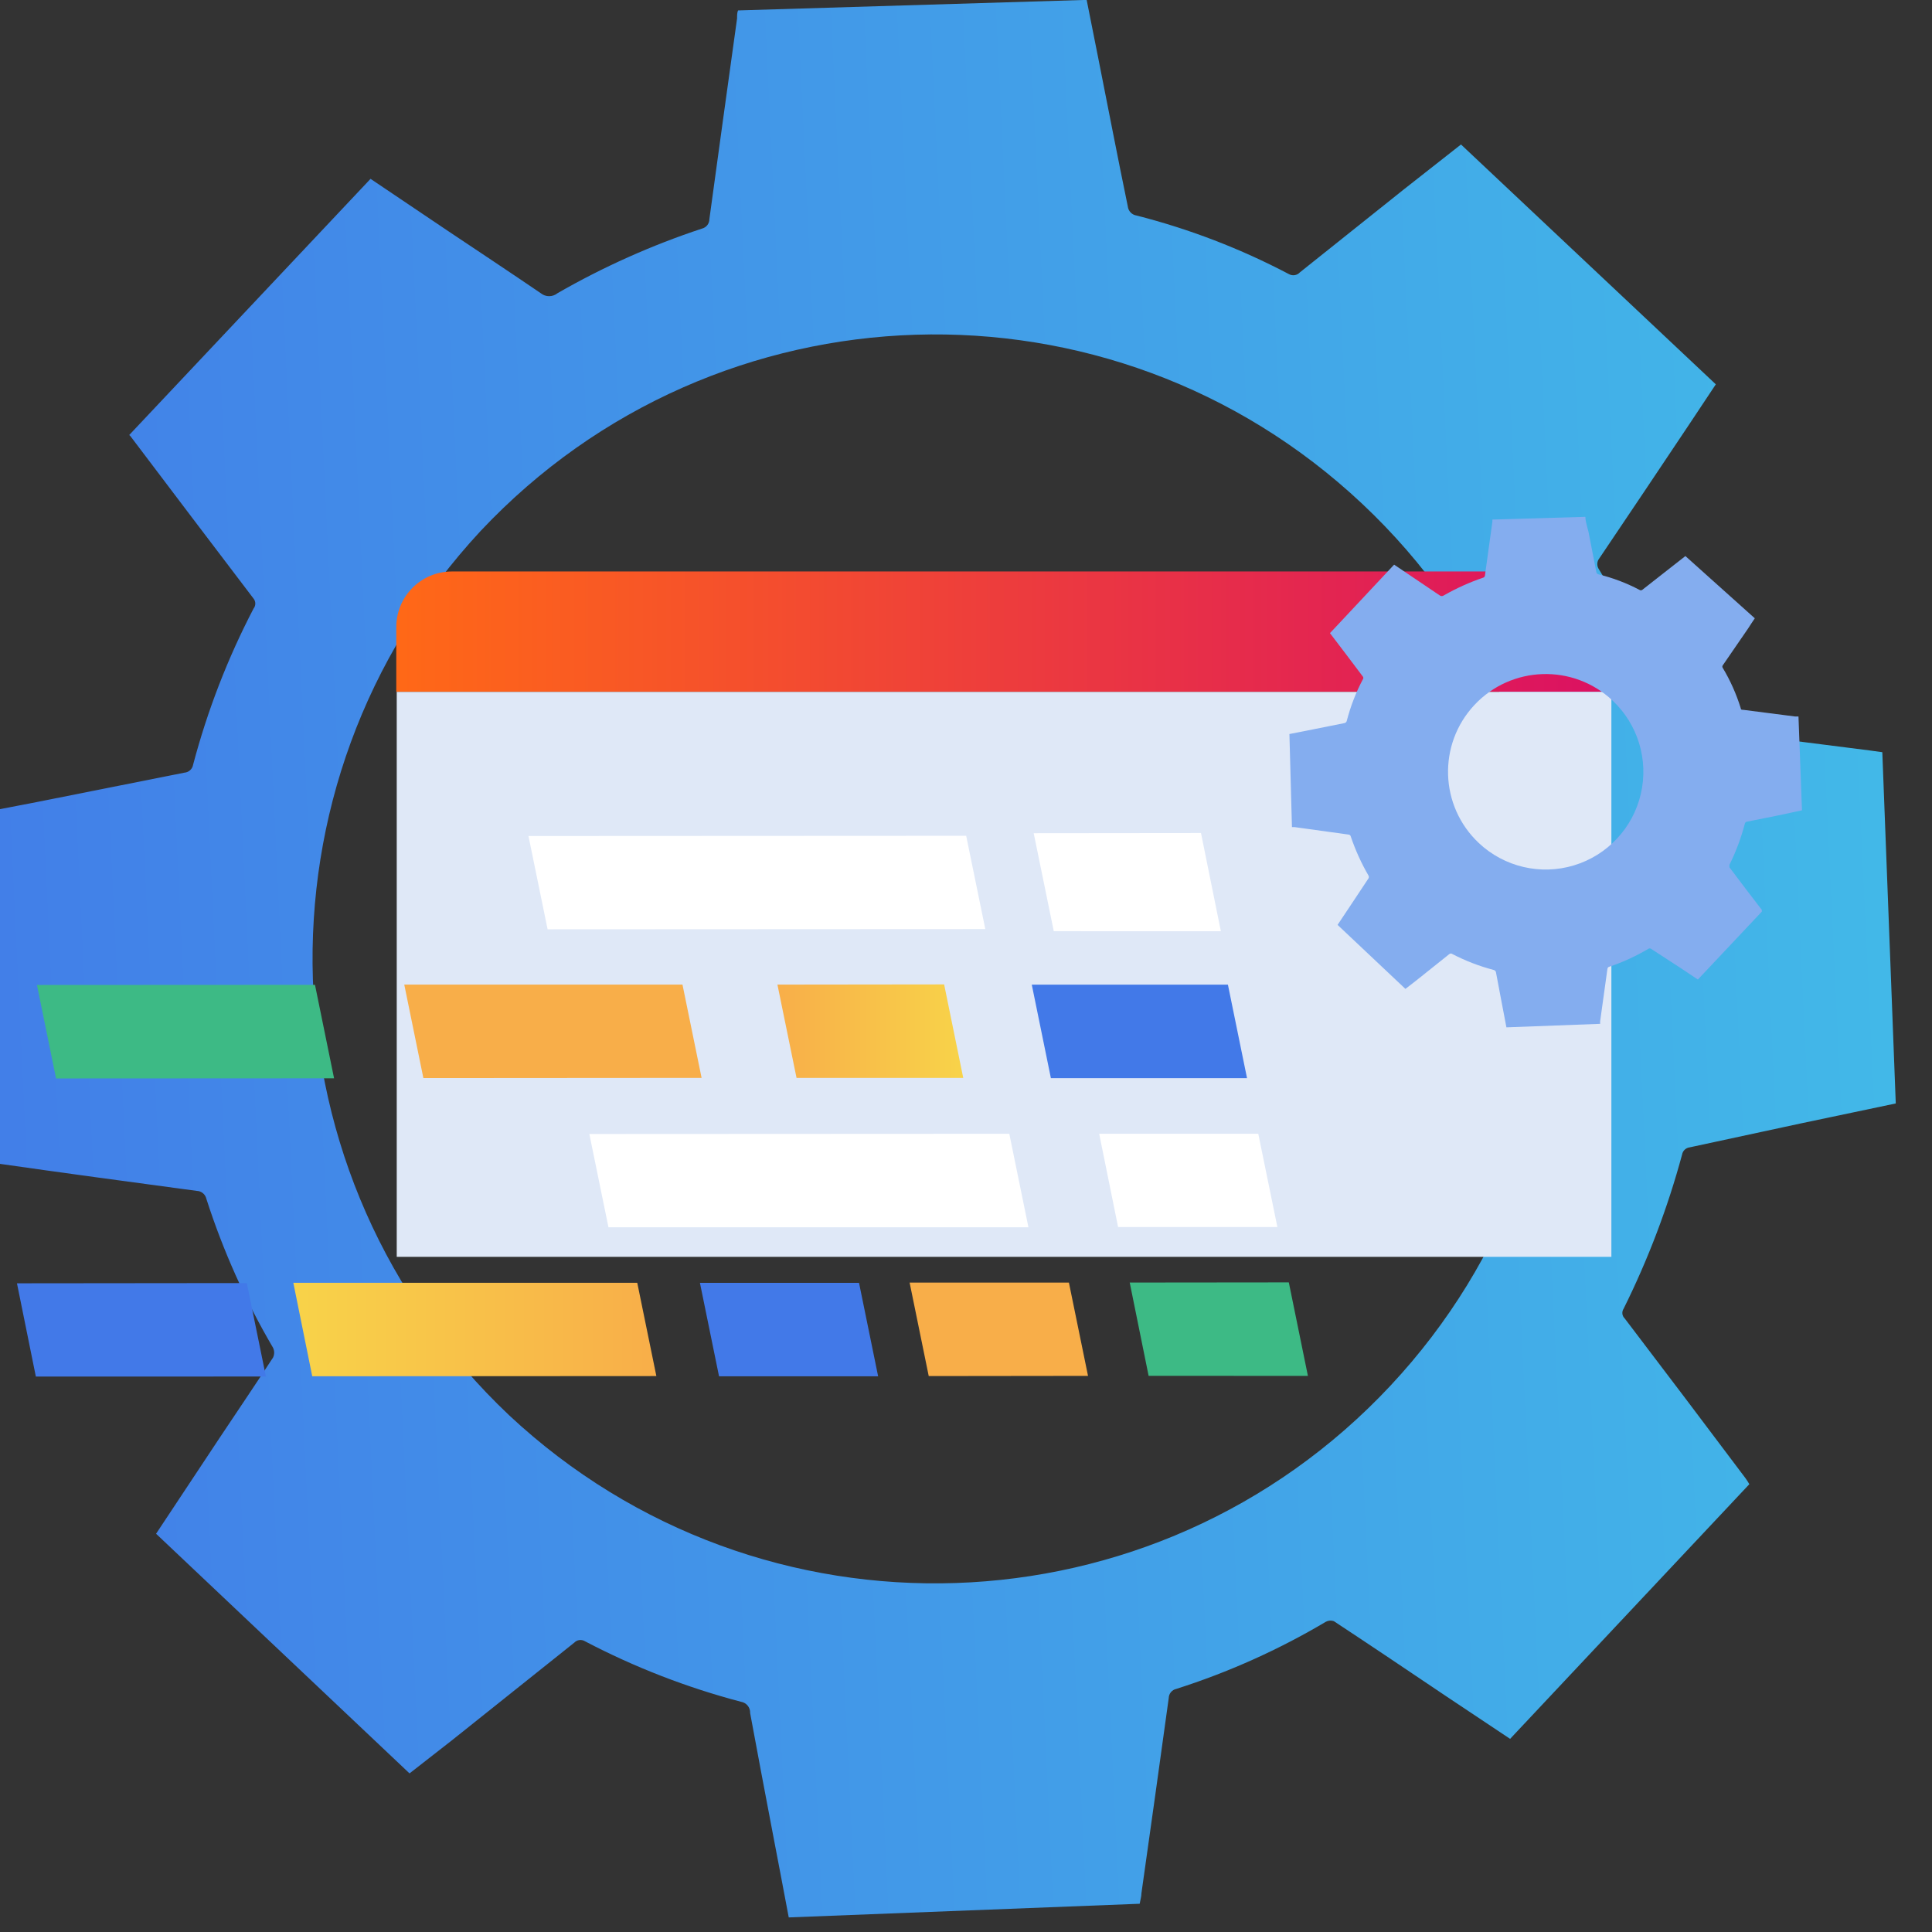
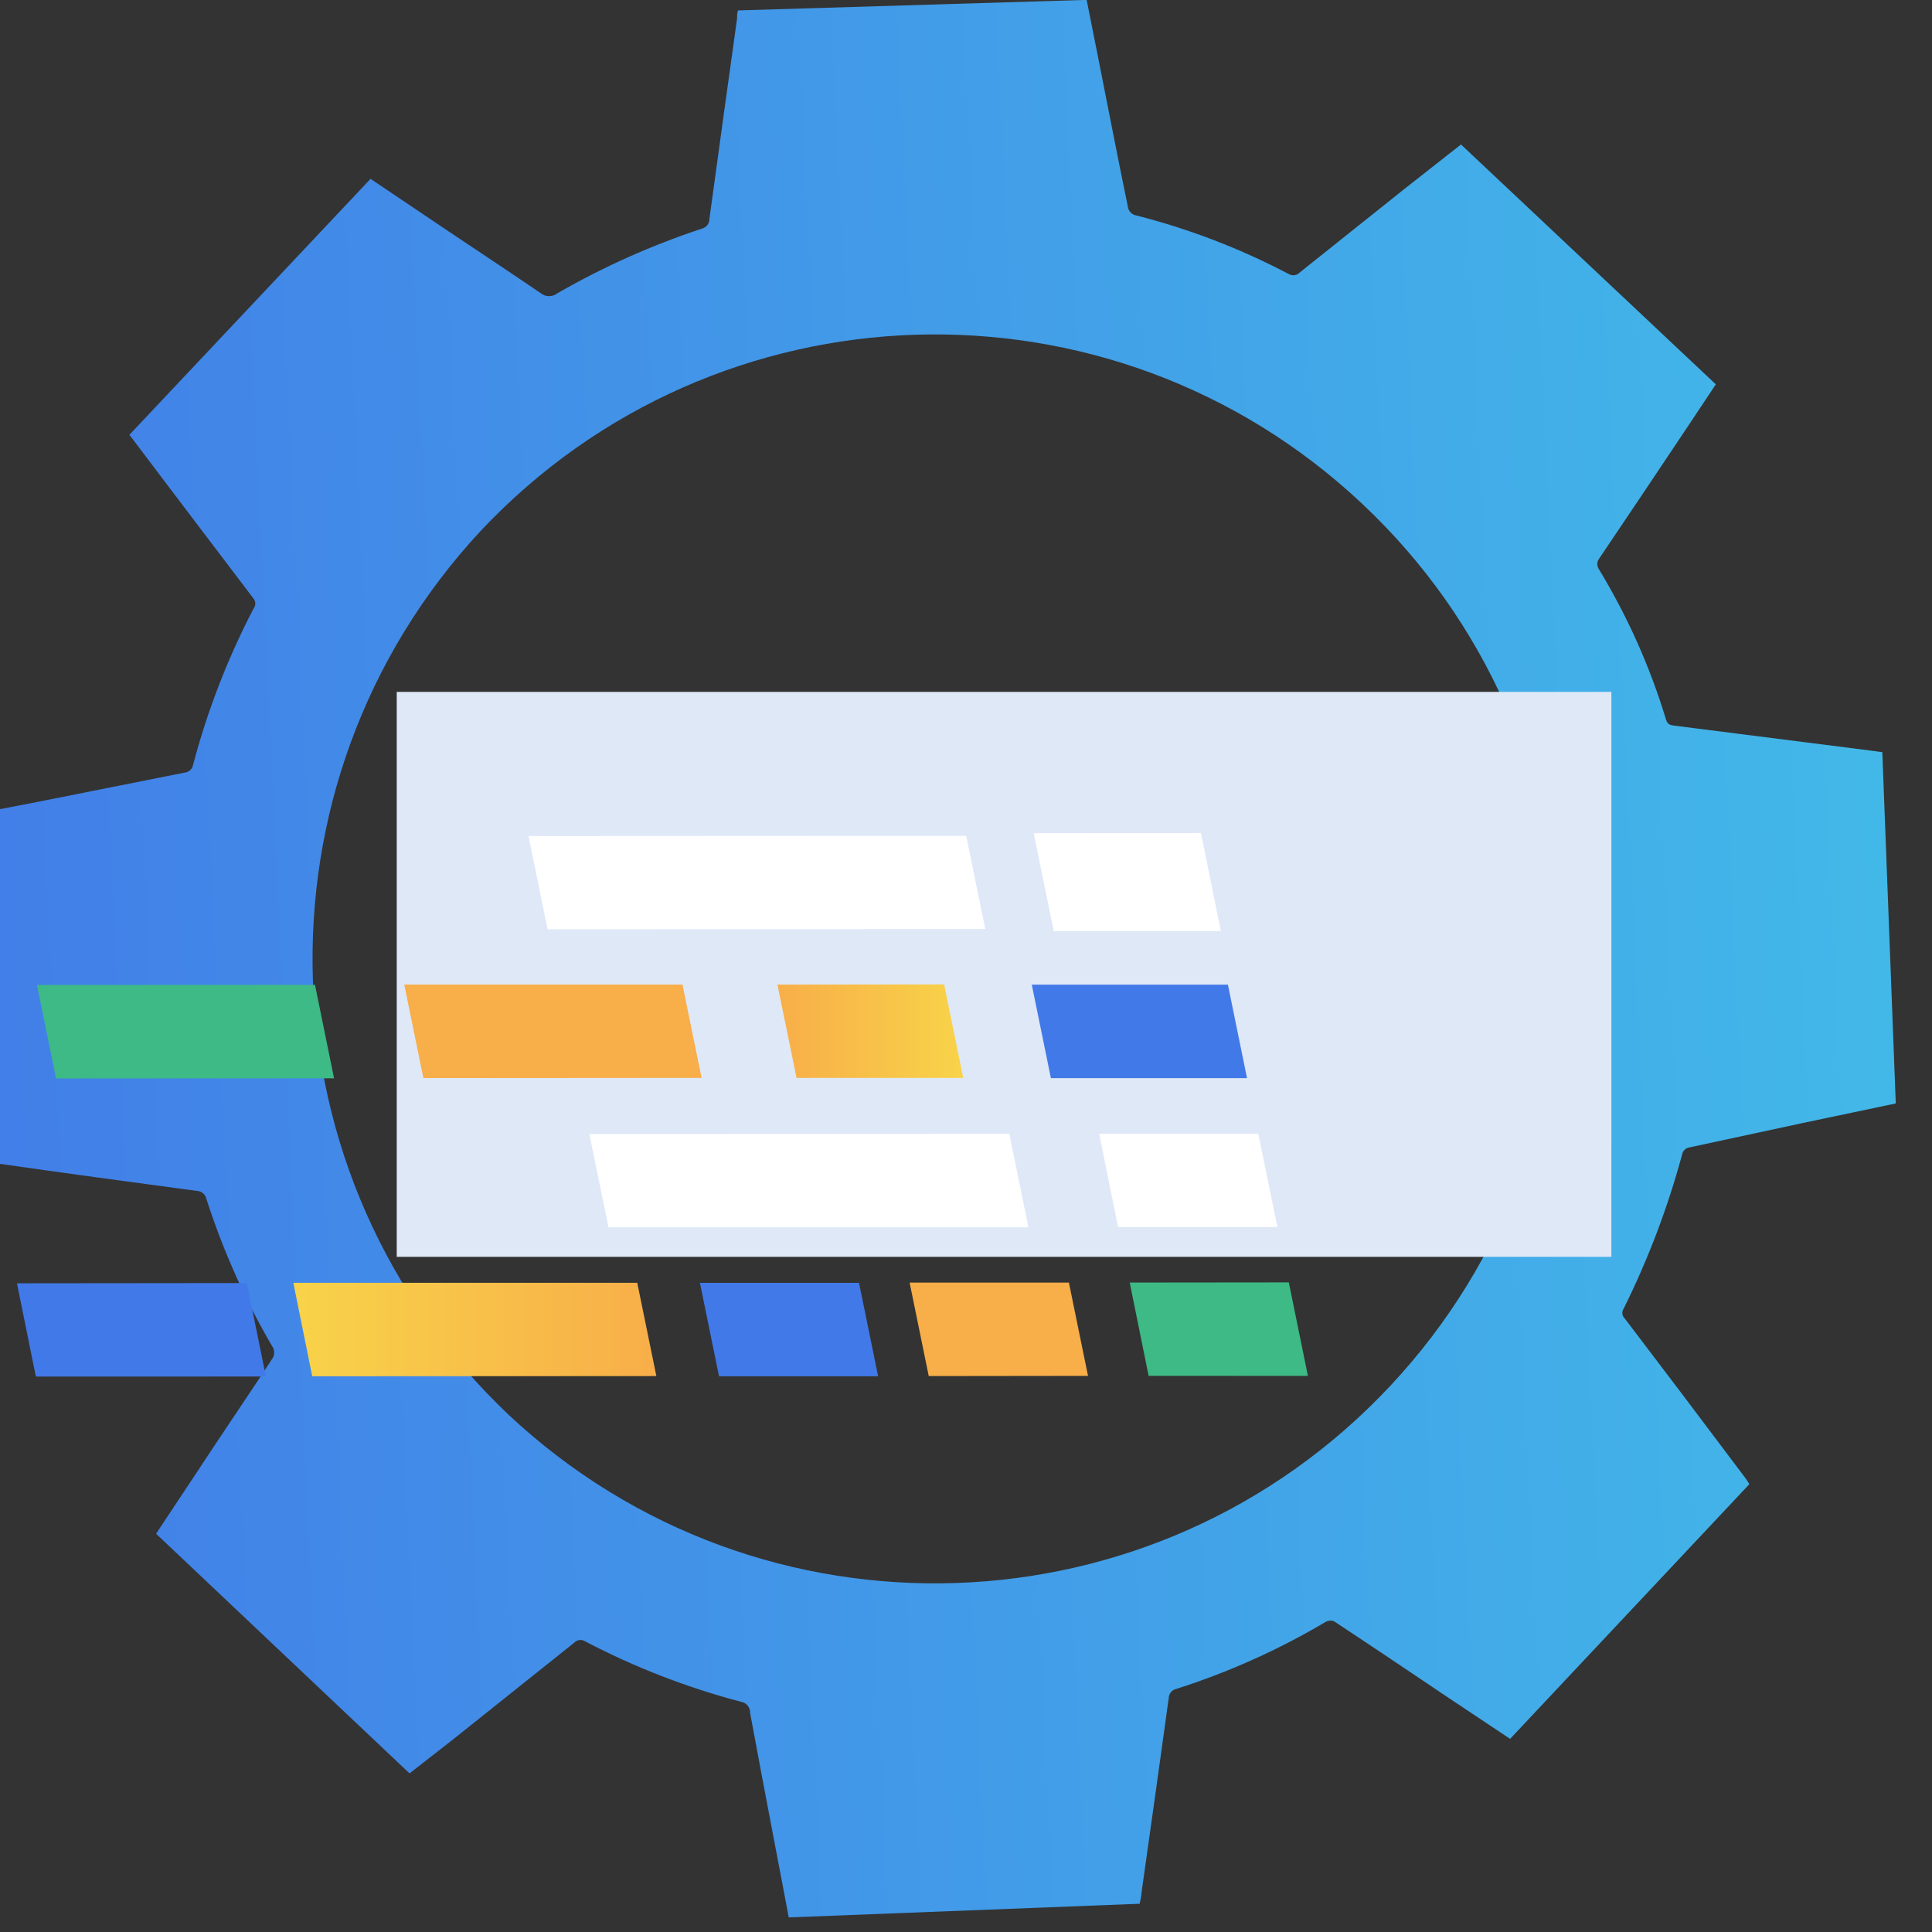
<svg xmlns="http://www.w3.org/2000/svg" width="100%" height="100%" viewBox="0 0 99 99" version="1.1" xml:space="preserve" style="fill-rule:evenodd;clip-rule:evenodd;stroke-linejoin:round;stroke-miterlimit:2;">
  <rect x="0" y="0" width="99" height="99" fill="#333333" stroke="none" />
  <g transform="matrix(1,0,0,1,-3341.65,-968.298)">
    <g transform="matrix(0.567,0,0,0.502,1735.41,1004.77)">
      <g transform="matrix(1.762,0,0,1.992,2829.36,-74.438)">
        <clipPath id="_clip1">
          <path d="M13.25,74.59C14.17,73.21 15.1,71.84 16,70.46C16.076,70.302 16.076,70.118 16,69.96C14.584,67.55 13.437,64.991 12.58,62.33C12.529,62.094 12.322,61.924 12.08,61.92C8.66,61.46 5.23,61 1.81,60.51L1.27,60.43C1.11,54.49 1,48.56 0.79,42.59L3.86,42L11.45,40.49C11.677,40.474 11.863,40.305 11.9,40.08C12.634,37.307 13.673,34.624 15,32.08C15.119,31.931 15.119,31.719 15,31.57C12.893,28.803 10.787,26.027 8.68,23.24C8.665,23.218 8.644,23.201 8.62,23.19L21,10.06L25,12.75C26.57,13.8 28.16,14.85 29.73,15.92C29.98,16.124 30.34,16.124 30.59,15.92C32.942,14.569 35.424,13.46 38,12.61C38.225,12.554 38.382,12.352 38.38,12.12C38.85,8.69 39.32,5.27 39.8,1.84C39.8,1.69 39.8,1.54 39.85,1.43L57.73,0.89C57.91,1.81 58.11,2.81 58.31,3.8C58.82,6.36 59.31,8.91 59.84,11.47C59.865,11.711 60.05,11.905 60.29,11.94C63.002,12.631 65.623,13.638 68.1,14.94C68.288,15.048 68.525,15.01 68.67,14.85L74,10.6L76.93,8.3L90,20.59L88.67,22.59C87.1,24.94 85.53,27.28 83.97,29.59C83.906,29.723 83.906,29.877 83.97,30.01C85.454,32.442 86.624,35.053 87.45,37.78C87.54,38.07 87.74,38.06 87.95,38.09L97.88,39.35L98.54,39.44C98.77,45.44 99,51.44 99.23,57.44L94.47,58.44L88.66,59.69C88.463,59.714 88.304,59.864 88.27,60.06C87.533,62.786 86.528,65.432 85.27,67.96C85.165,68.119 85.191,68.33 85.33,68.46C87.403,71.18 89.467,73.907 91.52,76.64C91.59,76.73 91.65,76.84 91.72,76.95L79.45,90L76.19,87.83C74.27,86.54 72.34,85.24 70.41,83.97C70.275,83.921 70.126,83.932 70,84C67.582,85.433 65.008,86.587 62.33,87.44C62.106,87.487 61.945,87.682 61.94,87.91C61.48,91.243 61.013,94.577 60.54,97.91C60.54,98.07 60.49,98.23 60.45,98.45L42.45,99.15C42.18,97.69 41.9,96.27 41.63,94.84C41.237,92.787 40.85,90.733 40.47,88.68C40.484,88.395 40.281,88.145 40,88.1C37.225,87.371 34.541,86.331 32,85C31.823,84.89 31.594,84.92 31.45,85.07L25.18,90.07L23,91.77L10,79.49L13.25,74.59ZM28.11,73.42C41.014,85.471 61.242,84.793 73.31,71.905C85.378,59.016 84.727,38.788 71.854,26.703C58.981,14.618 38.752,15.243 26.65,28.1C14.604,41.042 15.256,61.28 28.11,73.42Z" clip-rule="nonzero" />
        </clipPath>
        <g clip-path="url(#_clip1)">
          <g transform="matrix(1,0,0,-1,0.79,99.15)">
            <rect x="0" y="0" width="98.44" height="98.26" style="fill:url(#_Linear2);" />
          </g>
          <g transform="matrix(1,0,0,-1,0.79,99.15)">
            <rect x="0" y="0" width="98.44" height="98.26" style="fill:url(#_Linear3);" />
          </g>
        </g>
      </g>
      <g transform="matrix(1.762,0,0,1.992,2829.36,-74.438)">
        <clipPath id="_clip4">
-           <path d="M84.62,36.35L22.32,36.35L22.32,33.03C22.32,31.456 23.596,30.18 25.17,30.18L81.77,30.18C83.344,30.18 84.62,31.456 84.62,33.03L84.62,36.35Z" clip-rule="nonzero" />
-         </clipPath>
+           </clipPath>
        <g clip-path="url(#_clip4)">
          <g transform="matrix(-1,0,0,1,84.62,30.18)">
            <rect x="0" y="0" width="62.3" height="6.17" style="fill:url(#_Linear5);" />
          </g>
          <g transform="matrix(-1,0,0,1,84.62,30.18)">
            <rect x="0" y="0" width="62.3" height="6.17" style="fill:url(#_Linear6);" />
          </g>
        </g>
      </g>
      <g transform="matrix(-1.762,0,0,1.992,3017.83,-71.151)">
        <rect x="22.32" y="34.7" width="62.3" height="28.95" style="fill:rgb(223,232,247);" />
      </g>
      <g transform="matrix(1.762,0,0,1.992,2829.36,-74.438)">
        <clipPath id="_clip7">
          <path d="M71.46,47L72.19,45.9C72.21,45.859 72.21,45.811 72.19,45.77C71.821,45.135 71.516,44.465 71.28,43.77C71.27,43.706 71.215,43.659 71.15,43.66L68.4,43.28L68.26,43.28L68.13,38.51L68.95,38.35L70.95,37.95C71.008,37.94 71.055,37.897 71.07,37.84C71.262,37.097 71.54,36.378 71.9,35.7C71.928,35.661 71.928,35.609 71.9,35.57C71.34,34.83 70.78,34.08 70.21,33.34L73.5,29.83L74.57,30.55L75.83,31.4C75.897,31.455 75.993,31.455 76.06,31.4C76.697,31.037 77.366,30.736 78.06,30.5C78.116,30.487 78.157,30.438 78.16,30.38C78.29,29.46 78.41,28.54 78.54,27.63L78.54,27.52L83.31,27.38C83.31,27.62 83.41,27.89 83.47,28.15C83.6,28.84 83.74,29.52 83.87,30.2C83.877,30.265 83.926,30.317 83.99,30.33C84.717,30.506 85.418,30.772 86.08,31.12C86.124,31.155 86.186,31.155 86.23,31.12L87.66,30L88.44,29.39L92,32.58C91.88,32.75 91.77,32.93 91.65,33.11L90.35,35C90.33,35.034 90.33,35.076 90.35,35.11C90.743,35.763 91.055,36.462 91.28,37.19C91.28,37.27 91.35,37.27 91.41,37.27L94.06,37.61L94.24,37.61L94.42,42.42L93.15,42.69L91.6,43C91.546,43.007 91.502,43.047 91.49,43.1C91.3,43.829 91.035,44.536 90.7,45.21L90.7,45.34C91.25,46.07 91.8,46.8 92.36,47.52C92.357,47.55 92.357,47.58 92.36,47.61L89.08,51.09L88.21,50.51L86.67,49.51C86.632,49.49 86.588,49.49 86.55,49.51C85.918,49.886 85.247,50.195 84.55,50.43C84.49,50.439 84.444,50.489 84.44,50.55C84.32,51.44 84.19,52.33 84.07,53.21C84.064,53.26 84.064,53.31 84.07,53.36L79.26,53.54C79.19,53.15 79.11,52.77 79.04,52.39C78.94,51.84 78.83,51.3 78.73,50.75C78.728,50.679 78.679,50.618 78.61,50.6C77.872,50.407 77.157,50.132 76.48,49.78C76.438,49.75 76.382,49.75 76.34,49.78L74.66,51.12L74.08,51.57L70.6,48.29L71.46,47ZM77.85,44.1C79.156,45.324 81.015,45.758 82.728,45.239C84.44,44.72 85.746,43.326 86.153,41.584C86.56,39.841 86.006,38.014 84.7,36.79C82.681,34.898 79.512,35.001 77.62,37.02C75.728,39.039 75.831,42.208 77.85,44.1Z" clip-rule="nonzero" />
        </clipPath>
        <g clip-path="url(#_clip7)">
          <g transform="matrix(1,0,0,-1,68.13,53.54)">
            <rect x="0" y="0" width="26.29" height="26.16" style="fill:url(#_Linear8);" />
          </g>
          <g transform="matrix(1,0,0,-1,68.13,53.54)">
-             <rect x="0" y="0" width="26.29" height="26.16" style="fill:url(#_Linear9);" />
-           </g>
+             </g>
        </g>
      </g>
      <g transform="matrix(-1.762,0.002,-0.002,-1.992,3040.21,124.649)">
        <path d="M56.007,56.416L64.587,56.416L63.563,51.394L54.993,51.384L56.007,56.416Z" style="fill:white;fill-rule:nonzero;" />
      </g>
      <g transform="matrix(-1.762,0.001,-0.001,-1.992,2973.23,124.752)">
        <path d="M30.069,56.285L52.519,56.285L51.541,51.505L29.091,51.505L30.069,56.285Z" style="fill:white;fill-rule:nonzero;" />
      </g>
      <g transform="matrix(-1.762,0,0,-1.992,3042.29,124.788)">
        <path d="M55.87,48.66L65.93,48.66L64.95,43.87L54.89,43.87L55.87,48.66Z" style="fill:rgb(66,121,232);fill-rule:nonzero;" />
      </g>
      <g transform="matrix(1.762,0,0,1.992,2829.36,-74.438)">
        <clipPath id="_clip10">
          <path d="M50.42,51.34L41.87,51.35L42.85,56.13L51.4,56.13L50.42,51.34Z" clip-rule="nonzero" />
        </clipPath>
        <g clip-path="url(#_clip10)">
          <g transform="matrix(1,0,0,-1,41.87,56.13)">
            <rect x="0" y="0" width="9.53" height="4.79" style="fill:url(#_Linear11);" />
          </g>
          <g transform="matrix(1,0,0,-1,41.87,56.13)">
            <rect x="0" y="0" width="9.53" height="4.79" style="fill:url(#_Linear12);" />
          </g>
        </g>
      </g>
      <g transform="matrix(1.762,0,0,1.992,2829.36,-74.438)">
        <clipPath id="_clip13">
          <path d="M37,51.35L22.73,51.35L23.71,56.14L37.98,56.13L37,51.35Z" clip-rule="nonzero" />
        </clipPath>
        <g clip-path="url(#_clip13)">
          <g transform="matrix(1,0,0,-1,22.73,56.14)">
            <rect x="0" y="0" width="15.25" height="4.79" style="fill:url(#_Linear14);" />
          </g>
          <g transform="matrix(1,0,0,-1,22.73,56.14)">
            <rect x="0" y="0" width="15.25" height="4.79" style="fill:url(#_Linear15);" />
          </g>
        </g>
      </g>
      <g transform="matrix(-1.762,0.001,-0.001,-1.992,2869.95,124.772)">
        <path d="M4.858,48.645L19.118,48.645L18.142,43.855L3.882,43.855L4.858,48.645Z" style="fill:rgb(61,186,133);fill-rule:nonzero;" />
      </g>
      <g transform="matrix(-1.762,0,0,-1.992,3051.13,124.788)">
        <path d="M59.33,41.02L67.49,41.02L66.52,36.24L58.35,36.24L59.33,41.02Z" style="fill:white;fill-rule:nonzero;" />
      </g>
      <g transform="matrix(-1.762,0.001,-0.001,-1.992,2982.61,124.748)">
        <path d="M33.189,41.015L54.729,41.015L53.751,36.235L32.211,36.225L33.189,41.015Z" style="fill:white;fill-rule:nonzero;" />
      </g>
      <g transform="matrix(-1.762,0.002,-0.002,-1.992,3056.7,124.631)">
        <path d="M60.887,33.386L69.047,33.386L68.083,28.604L59.913,28.594L60.887,33.386Z" style="fill:rgb(61,186,133);fill-rule:nonzero;" />
      </g>
      <g transform="matrix(1.762,0,0,1.992,2829.36,-74.438)">
        <clipPath id="_clip16">
          <path d="M56.82,66.62L48.65,66.62L49.63,71.41L57.8,71.4L56.82,66.62Z" clip-rule="nonzero" />
        </clipPath>
        <g clip-path="url(#_clip16)">
          <g transform="matrix(1,0,0,-1,48.65,71.41)">
-             <rect x="0" y="0" width="9.15" height="4.79" style="fill:url(#_Linear17);" />
-           </g>
+             </g>
          <g transform="matrix(1,0,0,-1,48.65,71.41)">
            <rect x="0" y="0" width="9.15" height="4.79" style="fill:url(#_Linear18);" />
          </g>
        </g>
      </g>
      <g transform="matrix(-1.762,0,0,-1.992,2978.98,124.788)">
        <path d="M38.86,33.38L47.02,33.38L46.04,28.59L37.88,28.59L38.86,33.38Z" style="fill:rgb(66,121,232);fill-rule:nonzero;" />
      </g>
      <g transform="matrix(1.762,0,0,1.992,2829.36,-74.438)">
        <clipPath id="_clip19">
          <path d="M34.68,66.63L17.04,66.63L18.01,71.42L35.66,71.41L34.68,66.63Z" clip-rule="nonzero" />
        </clipPath>
        <g clip-path="url(#_clip19)">
          <g transform="matrix(1,0,0,-1,17.04,71.42)">
            <rect x="0" y="0" width="18.62" height="4.79" style="fill:url(#_Linear20);" />
          </g>
          <g transform="matrix(1,0,0,-1,17.04,71.42)">
            <rect x="0" y="0" width="18.62" height="4.79" style="fill:url(#_Linear21);" />
          </g>
        </g>
      </g>
      <g transform="matrix(-1.762,0.002,-0.001,-1.992,2861.96,124.773)">
        <path d="M3.828,33.365L15.618,33.365L14.652,28.585L2.852,28.575L3.828,33.365Z" style="fill:rgb(66,121,232);fill-rule:nonzero;" />
      </g>
    </g>
  </g>
  <defs>
    <linearGradient id="_Linear2" x1="0" y1="0" x2="1" y2="0" gradientUnits="userSpaceOnUse" gradientTransform="matrix(6.27019e-14,-1024,-1024,-6.27019e-14,73.826,85.934)">
      <stop offset="0" style="stop-color:rgb(235,242,252);stop-opacity:0" />
      <stop offset="1" style="stop-color:rgb(132,173,239);stop-opacity:0" />
    </linearGradient>
    <linearGradient id="_Linear3" x1="0" y1="0" x2="1" y2="0" gradientUnits="userSpaceOnUse" gradientTransform="matrix(126.268,4.654,4.654,-126.268,-10.888,66.859)">
      <stop offset="0" style="stop-color:rgb(66,121,232);stop-opacity:1" />
      <stop offset="1" style="stop-color:rgb(66,194,232);stop-opacity:1" />
    </linearGradient>
    <linearGradient id="_Linear5" x1="0" y1="0" x2="1" y2="0" gradientUnits="userSpaceOnUse" gradientTransform="matrix(6.27019e-14,-1024,-1024,-6.27019e-14,0,3.08)">
      <stop offset="0" style="stop-color:rgb(219,17,98);stop-opacity:0" />
      <stop offset="1" style="stop-color:rgb(255,104,23);stop-opacity:0" />
    </linearGradient>
    <linearGradient id="_Linear6" x1="0" y1="0" x2="1" y2="0" gradientUnits="userSpaceOnUse" gradientTransform="matrix(62.3,-0,0,-62.3,0,3.08)">
      <stop offset="0" style="stop-color:rgb(219,17,98);stop-opacity:1" />
      <stop offset="1" style="stop-color:rgb(255,104,23);stop-opacity:1" />
    </linearGradient>
    <linearGradient id="_Linear8" x1="0" y1="0" x2="1" y2="0" gradientUnits="userSpaceOnUse" gradientTransform="matrix(6.27019e-14,-1024,-1024,-6.27019e-14,-209.41,-1048.65)">
      <stop offset="0" style="stop-color:rgb(235,242,252);stop-opacity:0" />
      <stop offset="1" style="stop-color:rgb(132,173,239);stop-opacity:0" />
    </linearGradient>
    <linearGradient id="_Linear9" x1="0" y1="0" x2="1" y2="0" gradientUnits="userSpaceOnUse" gradientTransform="matrix(26.53,-0,0,-26.53,-209.41,-1048.65)">
      <stop offset="0" style="stop-color:rgb(235,242,252);stop-opacity:1" />
      <stop offset="1" style="stop-color:rgb(132,173,239);stop-opacity:1" />
    </linearGradient>
    <linearGradient id="_Linear11" x1="0" y1="0" x2="1" y2="0" gradientUnits="userSpaceOnUse" gradientTransform="matrix(6.27019e-14,-1024,-1024,-6.27019e-14,9.52,2.39)">
      <stop offset="0" style="stop-color:rgb(248,211,73);stop-opacity:0" />
      <stop offset="1" style="stop-color:rgb(248,174,73);stop-opacity:0" />
    </linearGradient>
    <linearGradient id="_Linear12" x1="0" y1="0" x2="1" y2="0" gradientUnits="userSpaceOnUse" gradientTransform="matrix(-9.52,-1.16586e-15,-1.16586e-15,9.52,9.52,2.39)">
      <stop offset="0" style="stop-color:rgb(248,211,73);stop-opacity:1" />
      <stop offset="1" style="stop-color:rgb(248,174,73);stop-opacity:1" />
    </linearGradient>
    <linearGradient id="_Linear14" x1="0" y1="0" x2="1" y2="0" gradientUnits="userSpaceOnUse" gradientTransform="matrix(6.27019e-14,-1024,-1024,-6.27019e-14,-4481.71,2.4)">
      <stop offset="0" style="stop-color:rgb(248,211,73);stop-opacity:0" />
      <stop offset="1" style="stop-color:rgb(248,174,73);stop-opacity:0" />
    </linearGradient>
    <linearGradient id="_Linear15" x1="0" y1="0" x2="1" y2="0" gradientUnits="userSpaceOnUse" gradientTransform="matrix(15.24,-0,0,-15.24,-4481.71,2.4)">
      <stop offset="0" style="stop-color:rgb(248,211,73);stop-opacity:1" />
      <stop offset="1" style="stop-color:rgb(248,174,73);stop-opacity:1" />
    </linearGradient>
    <linearGradient id="_Linear17" x1="0" y1="0" x2="1" y2="0" gradientUnits="userSpaceOnUse" gradientTransform="matrix(6.27019e-14,-1024,-1024,-6.27019e-14,-4527.45,2.4)">
      <stop offset="0" style="stop-color:rgb(248,211,73);stop-opacity:0" />
      <stop offset="1" style="stop-color:rgb(248,174,73);stop-opacity:0" />
    </linearGradient>
    <linearGradient id="_Linear18" x1="0" y1="0" x2="1" y2="0" gradientUnits="userSpaceOnUse" gradientTransform="matrix(9.14,-0,0,-9.14,-4527.45,2.4)">
      <stop offset="0" style="stop-color:rgb(248,211,73);stop-opacity:1" />
      <stop offset="1" style="stop-color:rgb(248,174,73);stop-opacity:1" />
    </linearGradient>
    <linearGradient id="_Linear20" x1="0" y1="0" x2="1" y2="0" gradientUnits="userSpaceOnUse" gradientTransform="matrix(6.27019e-14,-1024,-1024,-6.27019e-14,-0.01,2.4)">
      <stop offset="0" style="stop-color:rgb(248,211,73);stop-opacity:0" />
      <stop offset="1" style="stop-color:rgb(248,174,73);stop-opacity:0" />
    </linearGradient>
    <linearGradient id="_Linear21" x1="0" y1="0" x2="1" y2="0" gradientUnits="userSpaceOnUse" gradientTransform="matrix(18.63,-0,0,-18.63,-0.01,2.4)">
      <stop offset="0" style="stop-color:rgb(248,211,73);stop-opacity:1" />
      <stop offset="1" style="stop-color:rgb(248,174,73);stop-opacity:1" />
    </linearGradient>
  </defs>
</svg>